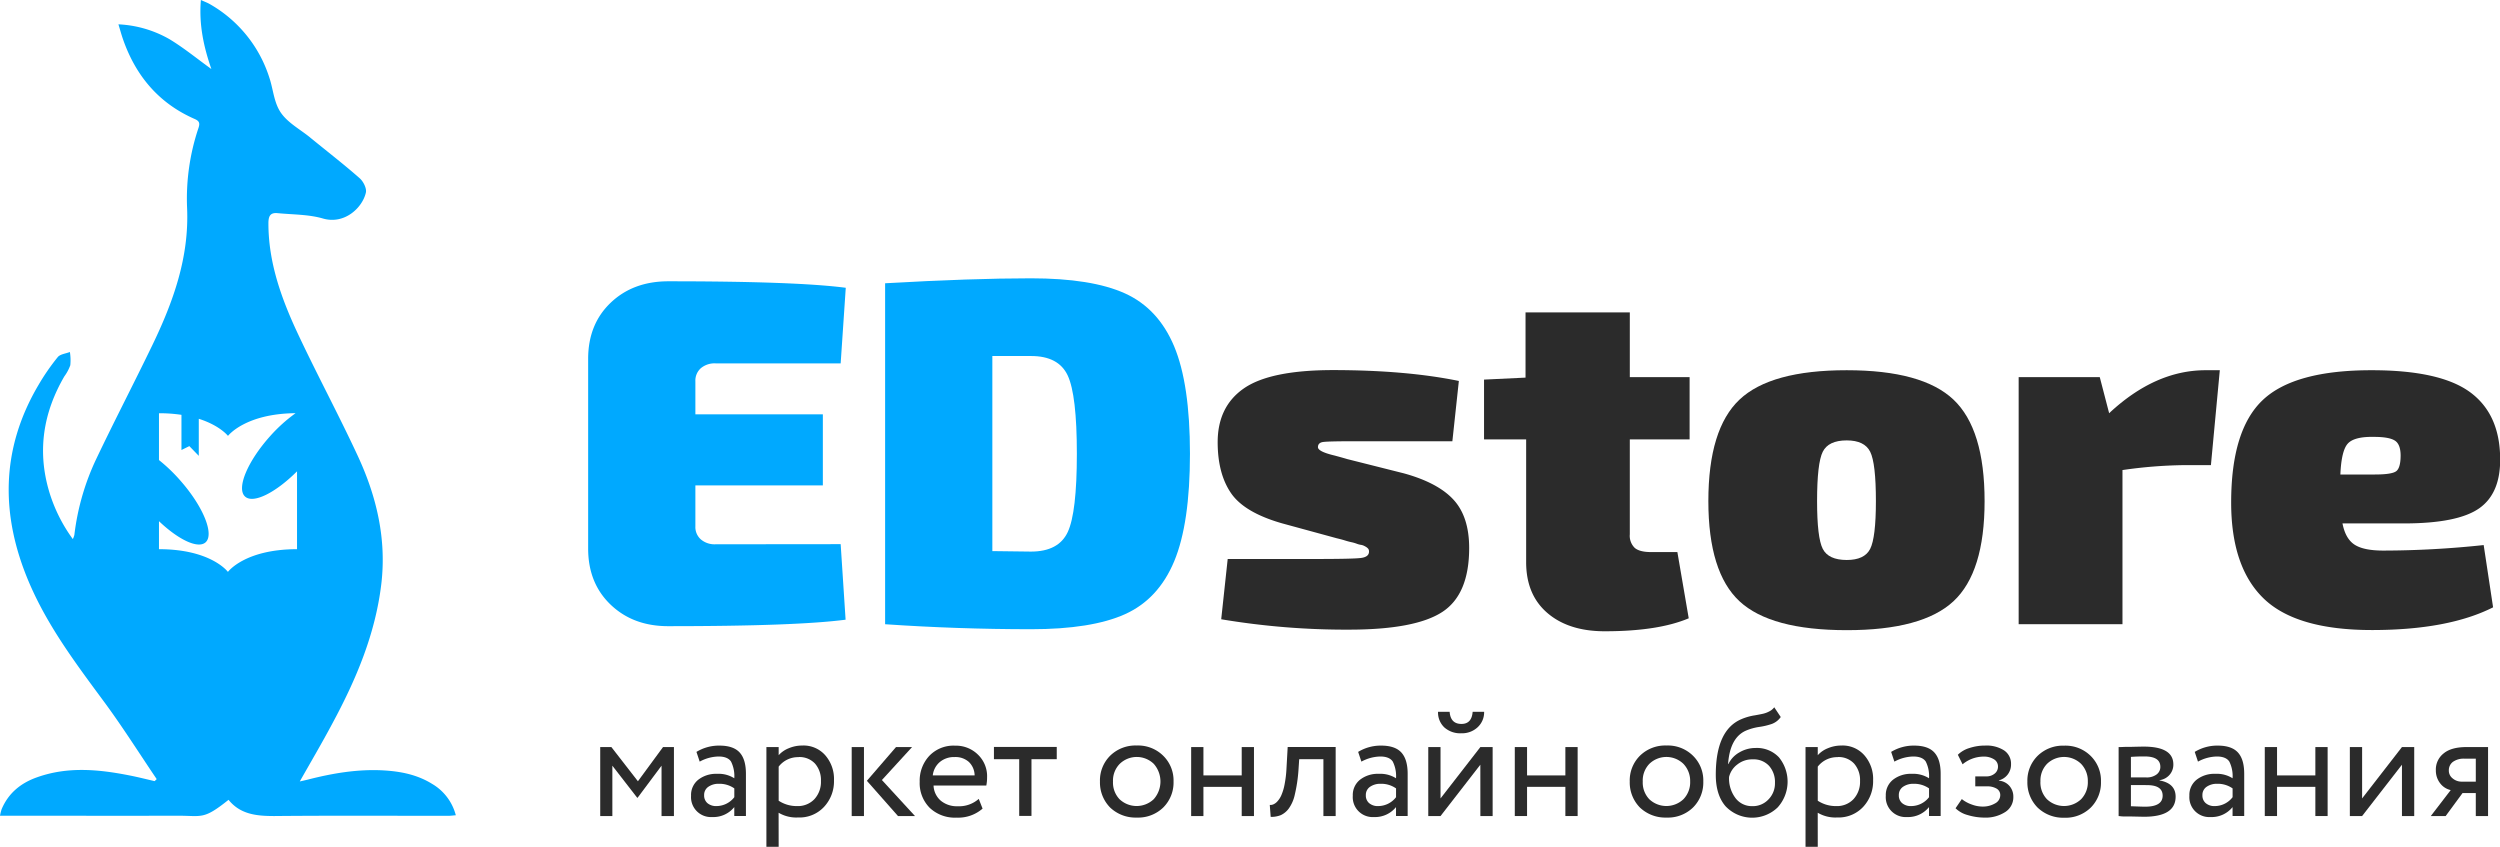
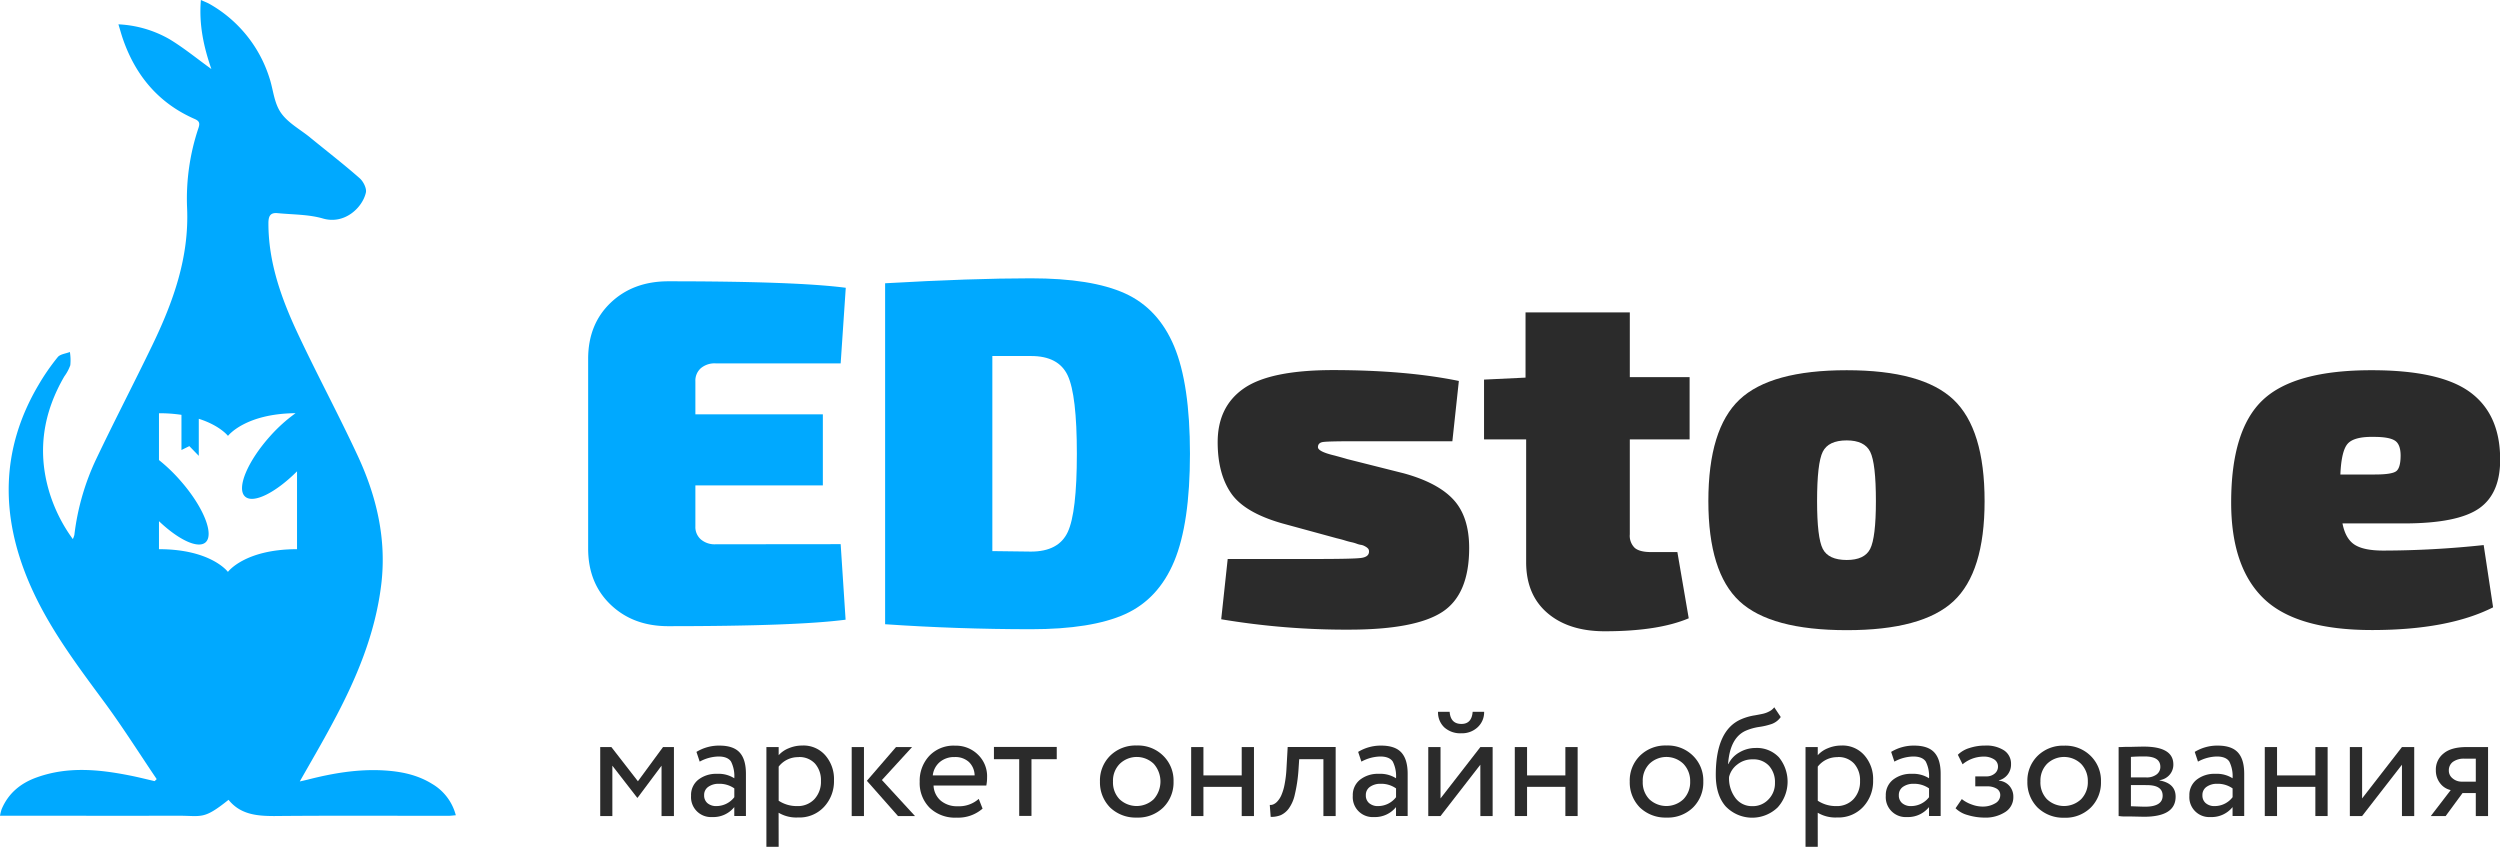
<svg xmlns="http://www.w3.org/2000/svg" viewBox="0 0 770.55 260.97">
  <defs>
    <style>.cls-1{fill:#00a9ff;}.cls-2{fill:#2b2b2b;}</style>
  </defs>
  <title>1Ресурс 5</title>
  <g id="Слой_2" data-name="Слой 2">
    <g id="Слой_1-2" data-name="Слой 1">
      <path class="cls-1" d="M133.17,241.6c-4.58-2.84-9.69-3.85-15-4.15-7.93-.44-15.65.88-23.3,2.84-.72.18-1.45.34-2.47.57,3.48-6.15,6.87-11.91,10-17.79,7.33-13.58,13.31-27.65,15.14-43.18,1.62-13.88-1.5-26.95-7.27-39.38-5.91-12.73-12.58-25.1-18.54-37.81-5-10.7-9-21.78-9-33.86,0-2.27.59-3.37,2.86-3.14,4.67.46,9.51.36,13.95,1.65,6.66,1.94,12.2-3.36,13.23-8,.29-1.29-.78-3.41-1.9-4.4-4.64-4.09-9.54-7.89-14.34-11.8-.34-.28-.69-.54-1-.82-3.05-2.47-6.79-4.46-8.94-7.56s-2.35-7.09-3.52-10.67A40,40,0,0,0,64.64,1.25C63.91.83,63.11.54,61.92,0c-.66,7.71.94,14.66,3.23,21.28-4.18-3-8.29-6.39-12.79-9.13A34.86,34.86,0,0,0,36.5,7.5c.55,1.8.94,3.26,1.44,4.68C41.88,23.43,49,31.86,60,36.67c1.52.66,1.64,1.37,1.17,2.79A68.33,68.33,0,0,0,57.66,64c.7,15.27-4.25,29-10.71,42.4-5.69,11.78-11.73,23.39-17.35,35.2a75.19,75.19,0,0,0-6.68,23.29,7.43,7.43,0,0,1-.47,1.27,48.31,48.31,0,0,1-7.37-14.9c-3.62-12.45-1.7-24.16,4.75-35.25a13.5,13.5,0,0,0,1.84-3.44,15.62,15.62,0,0,0-.13-4.08c-1.28.51-3,.66-3.75,1.59a67.76,67.76,0,0,0-5.94,8.6C.19,138.44.11,158.83,9,179.63c5.75,13.45,14.46,25,23.07,36.66,5.71,7.73,10.84,15.89,16.23,23.85l-.64.62c-2.6-.6-5.19-1.26-7.81-1.77-9.51-1.88-19-2.77-28.41.58-5,1.76-8.84,4.86-10.94,9.85a15.77,15.77,0,0,0-.5,2H2.78c17.37,0,34.73.05,52.1,0,7.44,0,7.83,1.29,15.56-4.9,3.64,4.51,8.66,5,14.11,5,17.89-.17,35.78-.06,53.67-.07.66,0,1.33-.1,2.27-.17A15.76,15.76,0,0,0,133.17,241.6ZM70.25,176.27s-5.15-7-21.25-7v-8.63c6,5.71,12,8.58,14.34,6.54,2.79-2.45-.66-11-7.7-19A50.77,50.77,0,0,0,49,141.8V127.37a46.34,46.34,0,0,1,6.93.49V138.7l2.43-1.2,2.91,3V129.08c6.53,2.07,9,5.27,9,5.27s5.22-6.86,20.84-7a48,48,0,0,0-7.78,7c-7.06,7.85-10.55,16.23-7.78,18.71,2.52,2.27,9.4-1.18,16-7.79v24C75.39,169.28,70.25,176.27,70.25,176.27Z" />
      <path class="cls-1" d="M259.11,167.72,260.63,191q-15.24,2-54.68,2-10.81,0-17.74-6.63t-6.93-17.29V110.61q0-10.67,6.93-17.29T206,86.7q39.45,0,54.68,2L259.11,112H220.57A6.57,6.57,0,0,0,216,113.5a5.1,5.1,0,0,0-1.67,4v10.21h39.29V149.6H214.33v12.64a5.07,5.07,0,0,0,1.67,4,6.52,6.52,0,0,0,4.57,1.52Z" />
      <path class="cls-1" d="M272.81,192.4V87.31q26.81-1.53,44.93-1.53,18.74,0,29,4.65t15.15,16.3q4.88,11.64,4.88,33.12T361.91,173q-4.87,11.66-15.15,16.3t-29,4.64Q294.9,193.92,272.81,192.4Zm33.05-22.54,11.88.15q8.53,0,11.35-6t2.82-24.14q0-18.12-2.82-24.14t-11.35-6H305.86Z" />
      <path class="cls-2" d="M412,165.9l-16.75-4.57Q383.54,158,379.43,152t-4.12-15.69q0-11,8.08-16.6t27.26-5.64q22.69,0,39,3.35l-2,18.58h-30c-5.49,0-8.76.08-9.83.23s-1.6.69-1.6,1.6,1.73,1.78,5.18,2.59c1.52.41,2.79.76,3.81,1.07l17.51,4.41q10.51,2.9,15.31,8.15t4.8,14.85q0,14.33-8.3,19.73T416,194.07a232.69,232.69,0,0,1-39.6-3.2l2-18.58h27.11q11.26,0,13.86-.3c1.73-.2,2.59-.86,2.59-2a1.69,1.69,0,0,0-.08-.53,1.14,1.14,0,0,0-.3-.46,3.08,3.08,0,0,0-.46-.38,6.7,6.7,0,0,0-.68-.38,3.36,3.36,0,0,0-1-.31,6.44,6.44,0,0,1-1.37-.38,11.51,11.51,0,0,0-1.6-.45c-.51-.11-1.17-.28-2-.54S412.83,166.1,412,165.9Z" />
      <path class="cls-2" d="M502.34,135.44v29.24a5.2,5.2,0,0,0,1.52,4.19c1,.86,2.69,1.29,5,1.29H517l3.5,20.41q-9.44,4-25.89,4-11.11,0-17.67-5.63t-6.55-15.69V135.44H457.41V117l12.79-.61V96.29h32.14v19.95h18.43v19.2Z" />
      <path class="cls-2" d="M569.2,114.11q23.31,0,32.9,9.06t9.59,31.3q0,21.93-9.59,30.85t-32.9,8.91q-23.46,0-33.05-8.91t-9.6-30.85q0-22.23,9.6-31.3T569.2,114.11Zm0,21.63q-5.64,0-7.39,3.5t-1.75,15.23q0,11.28,1.75,14.7t7.39,3.43c3.65,0,6.07-1.14,7.23-3.43s1.76-7.18,1.76-14.7q0-11.72-1.76-15.23C575.27,136.91,572.85,135.74,569.2,135.74Z" />
-       <path class="cls-2" d="M684.19,114.11l-2.74,29.25h-8.07a143.28,143.28,0,0,0-19.19,1.52V192.4h-32V116.24h25l2.89,11.12q14.17-13.24,29.71-13.25Z" />
      <path class="cls-2" d="M741,161.33H722q.91,4.72,3.73,6.55t8.91,1.82A296,296,0,0,0,765.52,168l2.9,19.19q-13.86,7-37.32,7-23.29,0-33.35-9.68t-10.06-29.62q0-22.4,9.75-31.6T731,114.11q21,0,30.23,6.7t9.37,20.41q.15,10.82-6.47,15.46T741,161.33Zm-19.65-15.08H732q5.18,0,6.54-1t1.38-4.8q0-3.5-1.76-4.64t-6.32-1.15q-6.09-.15-8.14,2C722.34,138.08,721.56,141.28,721.35,146.25Z" />
      <path class="cls-2" d="M188.74,251.52H185V230.26h3.44l8.18,10.54,7.74-10.54h3.36v21.26H203.9V236l-7.37,9.87h-.14L188.74,236Z" />
      <path class="cls-2" d="M215.66,234.75l-1-3a13.31,13.31,0,0,1,7.08-1.94q4.31,0,6.24,2.13c1.29,1.42,1.93,3.6,1.93,6.56v13h-3.59v-2.74a8.29,8.29,0,0,1-6.8,3.07,6.14,6.14,0,0,1-6.52-6.56,6,6,0,0,1,2.22-4.94,8.9,8.9,0,0,1,5.81-1.82,9,9,0,0,1,5.29,1.37,10,10,0,0,0-1-5.15c-.66-1-1.94-1.56-3.82-1.56A12.52,12.52,0,0,0,215.66,234.75Zm5.19,13.7a7,7,0,0,0,5.48-2.74V243a7.94,7.94,0,0,0-4.77-1.42,5.45,5.45,0,0,0-3.23.92,3,3,0,0,0-1.3,2.58,3.1,3.1,0,0,0,1,2.45A4.11,4.11,0,0,0,220.85,248.45Z" />
      <path class="cls-2" d="M240,261h-3.78V230.26H240v2.51a8.21,8.21,0,0,1,3.12-2.15,10.59,10.59,0,0,1,4.11-.83,8.9,8.9,0,0,1,7.13,3,11.1,11.1,0,0,1,2.69,7.74,11.52,11.52,0,0,1-3.07,8.17,10.33,10.33,0,0,1-8,3.26,10.69,10.69,0,0,1-6-1.46Zm6.14-27.63a7.52,7.52,0,0,0-6.14,2.92V246.8a10.08,10.08,0,0,0,5.67,1.65,7,7,0,0,0,5.36-2.15,7.86,7.86,0,0,0,2-5.6,7.67,7.67,0,0,0-1.84-5.36A6.53,6.53,0,0,0,246.17,233.34Z" />
      <path class="cls-2" d="M266.29,251.52h-3.78V230.26h3.78Zm9.88-21.26h4.95l-9.3,10.16,10.2,11.1h-5.24l-9.59-10.86Z" />
      <path class="cls-2" d="M301.67,246.23l1.18,3a11.44,11.44,0,0,1-8,2.78,11.27,11.27,0,0,1-8.27-3,10.76,10.76,0,0,1-3.11-8.08,11.19,11.19,0,0,1,2.93-7.93,10.29,10.29,0,0,1,8-3.17,9.65,9.65,0,0,1,7,2.74,9.22,9.22,0,0,1,2.84,7,12.7,12.7,0,0,1-.24,2.55H287.74a6.47,6.47,0,0,0,2.24,4.68,7.74,7.74,0,0,0,5.17,1.7A9.14,9.14,0,0,0,301.67,246.23Zm-7.41-12.89a6.82,6.82,0,0,0-4.61,1.55A6.28,6.28,0,0,0,287.5,239h12.9a5.87,5.87,0,0,0-1.77-4.15A6.18,6.18,0,0,0,294.26,233.34Z" />
      <path class="cls-2" d="M314.14,234h-7.79v-3.78h19.36V234h-7.79v17.48h-3.78Z" />
      <path class="cls-2" d="M342.15,248.88a11,11,0,0,1-3.12-8,10.74,10.74,0,0,1,3.12-7.93,11.12,11.12,0,0,1,8.22-3.17,11,11,0,0,1,8.17,3.17,10.66,10.66,0,0,1,3.17,7.93,10.85,10.85,0,0,1-3.17,8,11.08,11.08,0,0,1-8.17,3.11A11.34,11.34,0,0,1,342.15,248.88Zm.9-8a7.44,7.44,0,0,0,2,5.44,7.66,7.66,0,0,0,10.56,0,8.21,8.21,0,0,0,0-10.89,7.54,7.54,0,0,0-10.48,0A7.34,7.34,0,0,0,343.05,240.89Z" />
      <path class="cls-2" d="M386.5,251.52h-3.78v-9h-11.8v9h-3.78V230.26h3.78V239h11.8v-8.74h3.78Z" />
      <path class="cls-2" d="M411.68,251.52H407.9V234h-7.46l-.24,3.59a46.52,46.52,0,0,1-1.11,7.3,11.53,11.53,0,0,1-1.89,4.35,6.41,6.41,0,0,1-2.43,2,8,8,0,0,1-3.12.54l-.28-3.68a2.33,2.33,0,0,0,1.08-.17,3.55,3.55,0,0,0,1.26-.92,6.78,6.78,0,0,0,1.22-1.89,15.46,15.46,0,0,0,1-3.33,34.19,34.19,0,0,0,.59-4.93l.37-6.62h14.79Z" />
      <path class="cls-2" d="M419.61,234.75l-1-3a13.32,13.32,0,0,1,7.09-1.94q4.29,0,6.23,2.13c1.29,1.42,1.94,3.6,1.94,6.56v13h-3.59v-2.74a8.31,8.31,0,0,1-6.8,3.07,6.13,6.13,0,0,1-6.52-6.56,6,6,0,0,1,2.22-4.94,8.88,8.88,0,0,1,5.81-1.82,9,9,0,0,1,5.29,1.37,10,10,0,0,0-1-5.15c-.66-1-1.94-1.56-3.83-1.56A12.58,12.58,0,0,0,419.61,234.75Zm5.2,13.7a7,7,0,0,0,5.48-2.74V243a7.94,7.94,0,0,0-4.77-1.42,5.51,5.51,0,0,0-3.24.92,3,3,0,0,0-1.3,2.58,3.08,3.08,0,0,0,1,2.45A4.09,4.09,0,0,0,424.81,248.45Z" />
      <path class="cls-2" d="M456.27,235.7,444,251.52h-3.78V230.26H444v15.83l12.28-15.83h3.78v21.26h-3.78Zm-13-16.3h3.54q.28,3.73,3.64,3.73,3.16,0,3.45-3.73h3.54a6.27,6.27,0,0,1-2,4.75,7,7,0,0,1-5,1.86,7.35,7.35,0,0,1-5.27-1.81A6.34,6.34,0,0,1,443.23,219.4Z" />
      <path class="cls-2" d="M486.26,251.52h-3.78v-9H470.67v9h-3.78V230.26h3.78V239h11.81v-8.74h3.78Z" />
      <path class="cls-2" d="M505.44,248.88a11,11,0,0,1-3.12-8,10.74,10.74,0,0,1,3.12-7.93,11.12,11.12,0,0,1,8.22-3.17,11,11,0,0,1,8.17,3.17,10.65,10.65,0,0,1,3.16,7.93,10.84,10.84,0,0,1-3.16,8,11.09,11.09,0,0,1-8.17,3.11A11.34,11.34,0,0,1,505.44,248.88Zm.89-8a7.44,7.44,0,0,0,2,5.44,7.65,7.65,0,0,0,10.55,0,7.48,7.48,0,0,0,2.06-5.46,7.58,7.58,0,0,0-2.08-5.43,7.55,7.55,0,0,0-10.49,0A7.38,7.38,0,0,0,506.33,240.89Z" />
      <path class="cls-2" d="M546.86,218l2,3a5.77,5.77,0,0,1-2.74,2.13,21.45,21.45,0,0,1-4,.94,16.32,16.32,0,0,0-4.11,1.18q-4.82,2.22-5.38,10.25h.09a8.21,8.21,0,0,1,3.38-3.59,9.83,9.83,0,0,1,5-1.37,9.33,9.33,0,0,1,7.2,2.88,11.84,11.84,0,0,1-.4,15.45,11.31,11.31,0,0,1-16.06-.38q-3-3.49-3-9.68,0-13.8,7.89-17.15a16.73,16.73,0,0,1,4.16-1.18c1.22-.22,2.1-.39,2.64-.52a7.67,7.67,0,0,0,1.73-.66A4.41,4.41,0,0,0,546.86,218Zm-13.93,21.5a10.05,10.05,0,0,0,2,6.51,6.31,6.31,0,0,0,5.15,2.46,6.55,6.55,0,0,0,5-2.08,7,7,0,0,0,2-5.1,7.46,7.46,0,0,0-1.82-5.24,6.43,6.43,0,0,0-5-2,7.31,7.31,0,0,0-4.82,1.61A6.75,6.75,0,0,0,532.93,239.48Z" />
      <path class="cls-2" d="M560.27,261H556.5V230.26h3.77v2.51a8.21,8.21,0,0,1,3.12-2.15,10.59,10.59,0,0,1,4.11-.83,8.9,8.9,0,0,1,7.13,3,11.06,11.06,0,0,1,2.7,7.74,11.56,11.56,0,0,1-3.07,8.17,10.37,10.37,0,0,1-8,3.26,10.69,10.69,0,0,1-6-1.46Zm6.15-27.63a7.54,7.54,0,0,0-6.15,2.92V246.8a10.08,10.08,0,0,0,5.67,1.65,7,7,0,0,0,5.36-2.15,7.86,7.86,0,0,0,2-5.6,7.62,7.62,0,0,0-1.84-5.36A6.5,6.5,0,0,0,566.42,233.34Z" />
      <path class="cls-2" d="M583.89,234.75l-1-3a13.31,13.31,0,0,1,7.08-1.94q4.31,0,6.24,2.13c1.29,1.42,1.94,3.6,1.94,6.56v13h-3.59v-2.74a8.31,8.31,0,0,1-6.81,3.07,6.13,6.13,0,0,1-6.51-6.56,6,6,0,0,1,2.22-4.94,8.88,8.88,0,0,1,5.81-1.82,9.07,9.07,0,0,1,5.29,1.37,9.91,9.91,0,0,0-1-5.15c-.66-1-1.93-1.56-3.82-1.56A12.58,12.58,0,0,0,583.89,234.75Zm5.2,13.7a7,7,0,0,0,5.48-2.74V243a8,8,0,0,0-4.77-1.42,5.49,5.49,0,0,0-3.24.92,3,3,0,0,0-1.3,2.58,3.08,3.08,0,0,0,1,2.45A4.07,4.07,0,0,0,589.09,248.45Z" />
      <path class="cls-2" d="M611.52,252a18.1,18.1,0,0,1-5.1-.8,8.32,8.32,0,0,1-3.68-2.08l1.93-2.83a10.26,10.26,0,0,0,3.05,1.67,9.52,9.52,0,0,0,3.24.64,7.47,7.47,0,0,0,4-1,2.87,2.87,0,0,0,1.56-2.52,2.27,2.27,0,0,0-1.11-2,5.58,5.58,0,0,0-3-.71h-3.59v-3.07h3.36a3.92,3.92,0,0,0,2.64-.88,2.71,2.71,0,0,0,1-2.15,2.57,2.57,0,0,0-1.23-2.24,5.84,5.84,0,0,0-3.3-.83,10.17,10.17,0,0,0-6.38,2.37l-1.46-2.93a8.53,8.53,0,0,1,3.56-2.08,15.19,15.19,0,0,1,4.84-.76,10,10,0,0,1,5.88,1.51,4.9,4.9,0,0,1,2.11,4.21,5,5,0,0,1-3.74,5v.1a4.78,4.78,0,0,1,3.26,1.63,5,5,0,0,1,1.19,3.38,5.38,5.38,0,0,1-2.49,4.65A11.22,11.22,0,0,1,611.52,252Z" />
      <path class="cls-2" d="M628,248.88a11,11,0,0,1-3.12-8A10.74,10.74,0,0,1,628,233a11.12,11.12,0,0,1,8.22-3.17A11,11,0,0,1,644.4,233a10.65,10.65,0,0,1,3.16,7.93,10.84,10.84,0,0,1-3.16,8,11.08,11.08,0,0,1-8.17,3.11A11.34,11.34,0,0,1,628,248.88Zm.9-8a7.44,7.44,0,0,0,2,5.44,7.65,7.65,0,0,0,10.55,0,7.48,7.48,0,0,0,2.06-5.46,7.58,7.58,0,0,0-2.08-5.43,7.55,7.55,0,0,0-10.49,0A7.37,7.37,0,0,0,628.91,240.89Z" />
      <path class="cls-2" d="M653,251.52V230.26c.16,0,.38,0,.67,0l1.22-.05,1.47,0c2.33-.06,3.78-.09,4.34-.09q9.16,0,9.17,5.48a4.76,4.76,0,0,1-1.18,3.23,4.94,4.94,0,0,1-3.07,1.63v.09q4.95.9,4.95,5,0,6.19-9.77,6.19l-4.16-.09-1.56,0c-.57,0-1,0-1.32-.05Zm8-18.37c-.92,0-2.32,0-4.21.14v6.33h4.77a5,5,0,0,0,3.12-.9,2.86,2.86,0,0,0,1.18-2.41Q665.84,233.15,661,233.15Zm.33,8.83h-4.54v6.52c2.27.09,3.72.14,4.35.14q5.43,0,5.43-3.4T661.31,242Z" />
      <path class="cls-2" d="M677.46,234.75l-1-3a13.31,13.31,0,0,1,7.08-1.94q4.31,0,6.24,2.13c1.29,1.42,1.93,3.6,1.93,6.56v13h-3.59v-2.74a8.28,8.28,0,0,1-6.8,3.07,6.13,6.13,0,0,1-6.51-6.56,6,6,0,0,1,2.22-4.94,8.85,8.85,0,0,1,5.8-1.82,9,9,0,0,1,5.29,1.37,10,10,0,0,0-1-5.15c-.66-1-1.93-1.56-3.82-1.56A12.55,12.55,0,0,0,677.46,234.75Zm5.2,13.7a6.94,6.94,0,0,0,5.47-2.74V243a7.94,7.94,0,0,0-4.77-1.42,5.48,5.48,0,0,0-3.23.92,3,3,0,0,0-1.3,2.58,3.08,3.08,0,0,0,1,2.45A4.07,4.07,0,0,0,682.66,248.45Z" />
      <path class="cls-2" d="M717.42,251.52h-3.78v-9H701.83v9h-3.78V230.26h3.78V239h11.81v-8.74h3.78Z" />
      <path class="cls-2" d="M740.33,235.7l-12.28,15.82h-3.78V230.26h3.78v15.83l12.28-15.83h3.78v21.26h-3.78Z" />
      <path class="cls-2" d="M760.26,230.26h6.61v21.26h-3.78v-7.08H759l-5.2,7.08h-4.58l6.14-8a5.57,5.57,0,0,1-3.26-2.1,6.35,6.35,0,0,1-1.32-4,6.28,6.28,0,0,1,2.36-5.17Q755.49,230.26,760.26,230.26Zm-5.48,7.18a3,3,0,0,0,1.18,2.48,4.25,4.25,0,0,0,2.79,1h4.34v-7.08h-3.44a5.7,5.7,0,0,0-3.64,1A3.22,3.22,0,0,0,754.78,237.44Z" />
    </g>
  </g>
</svg>